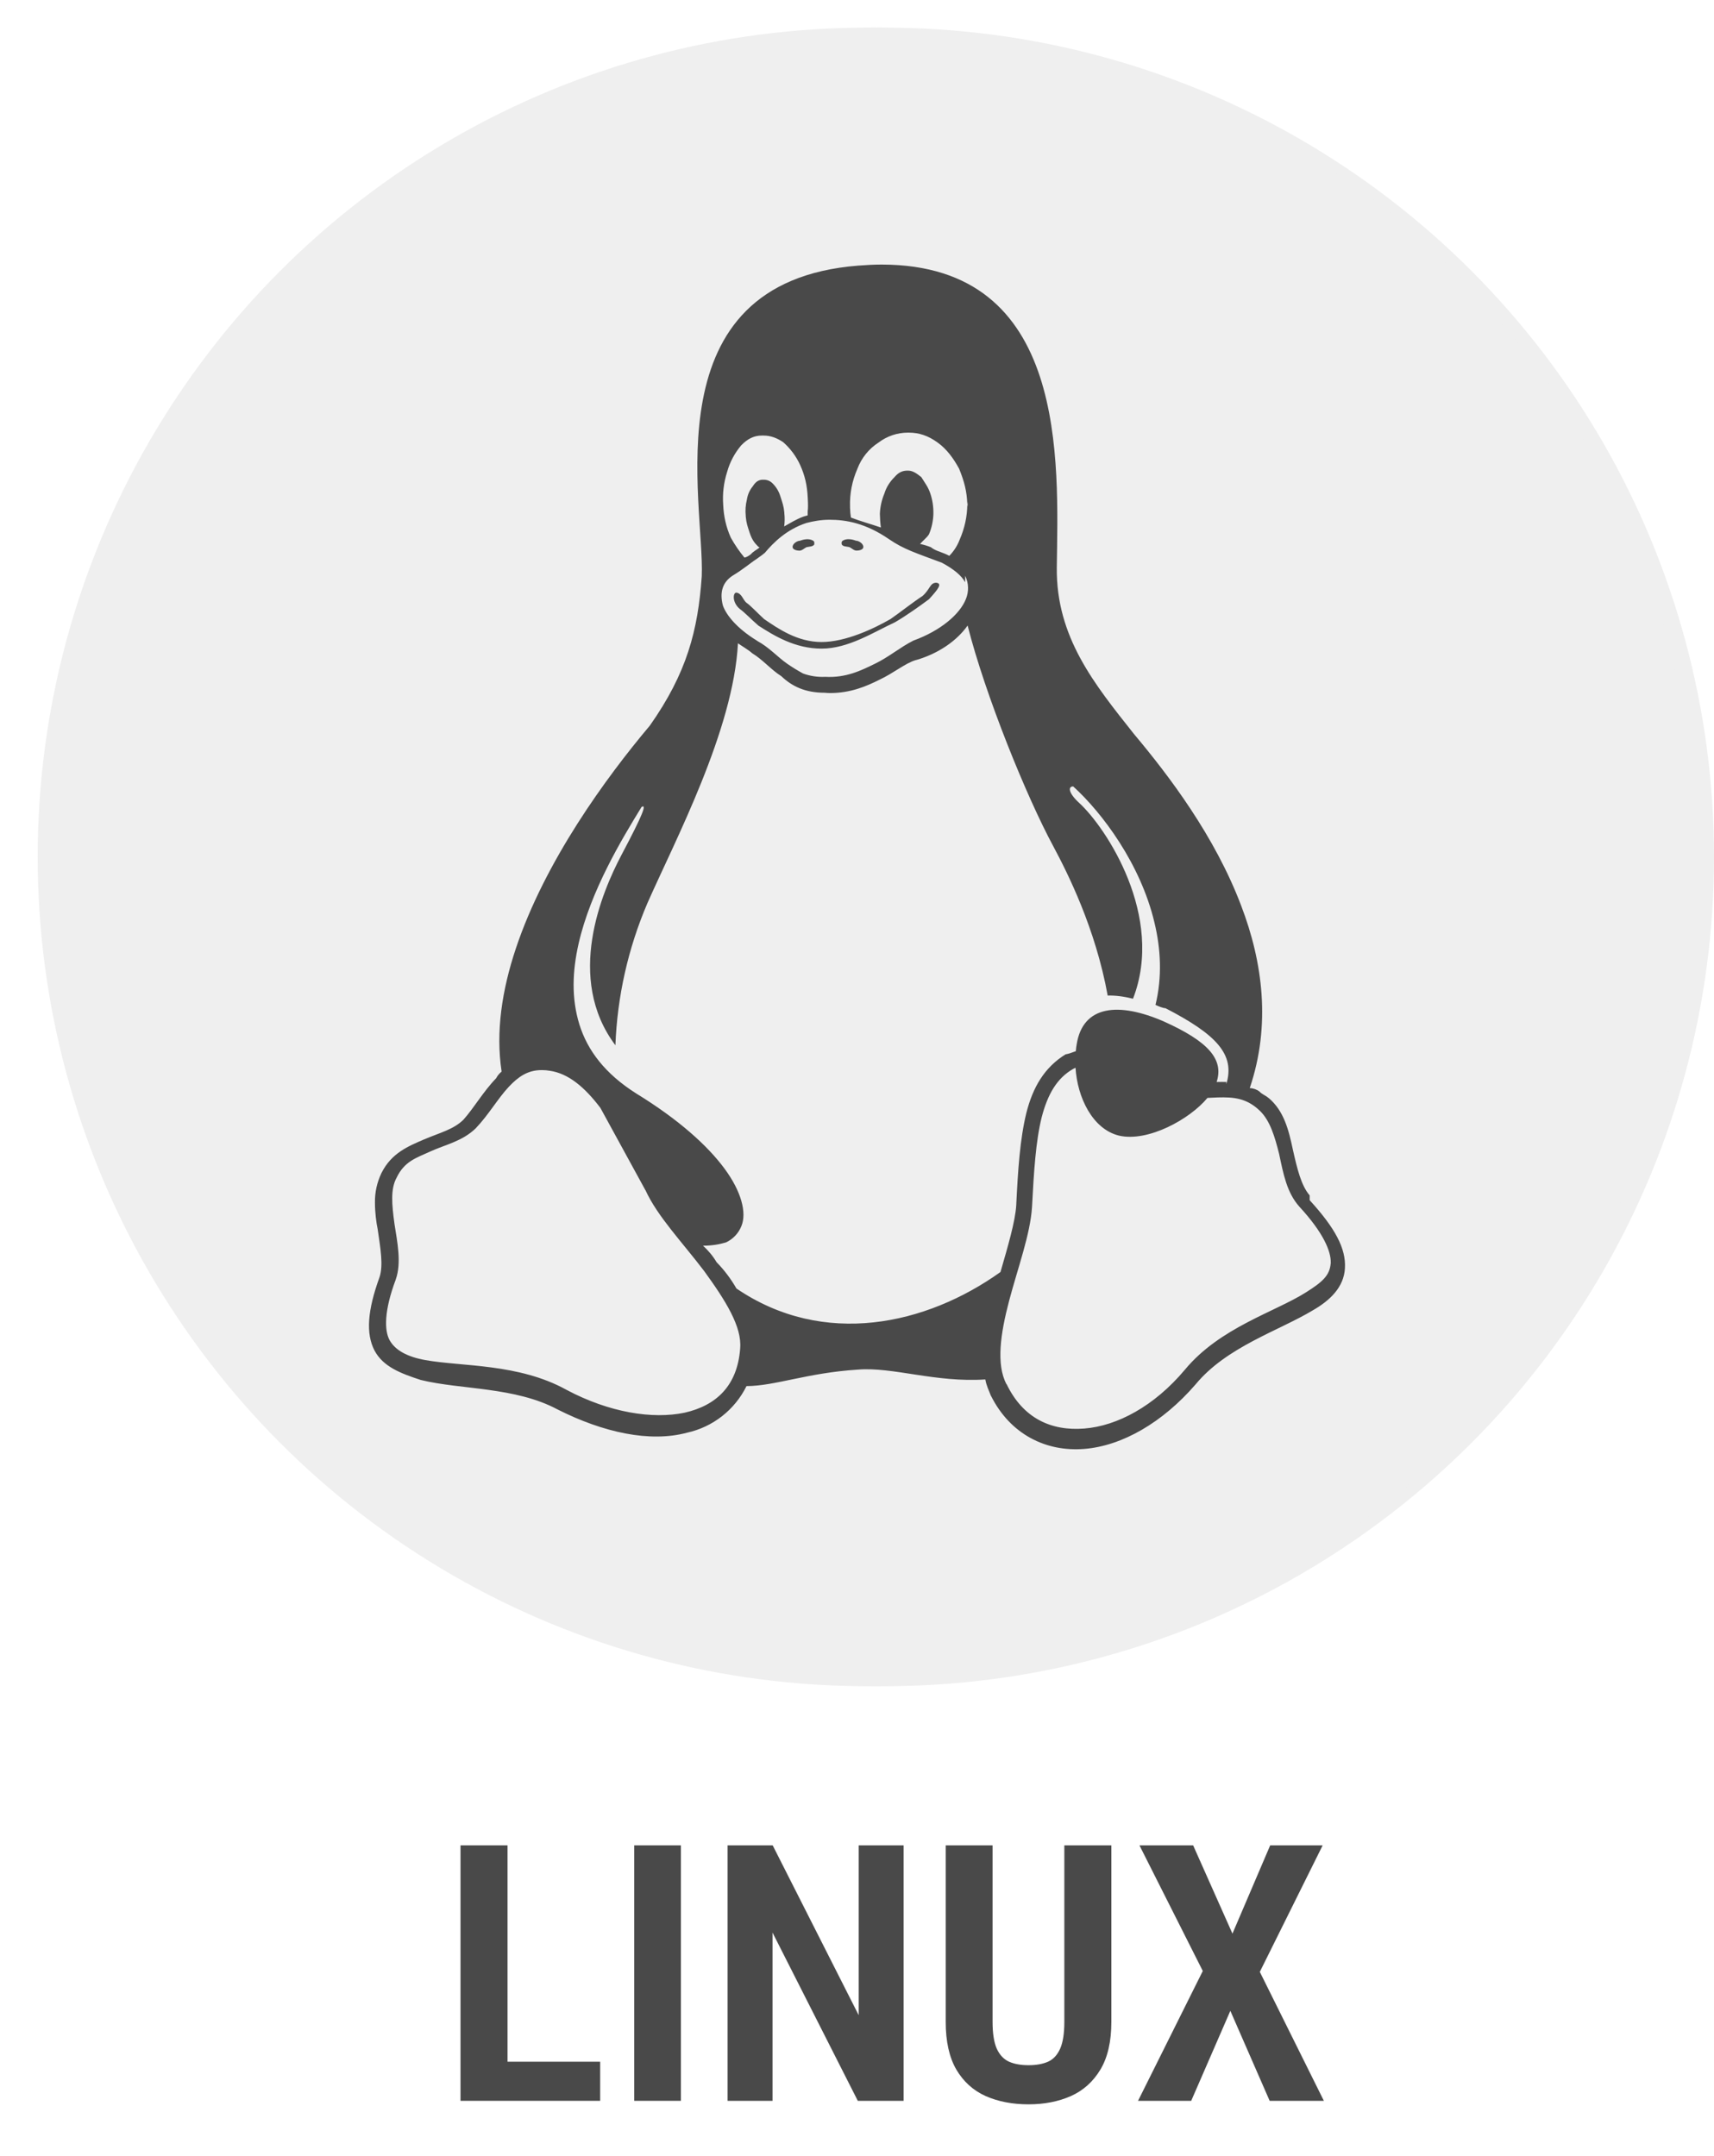
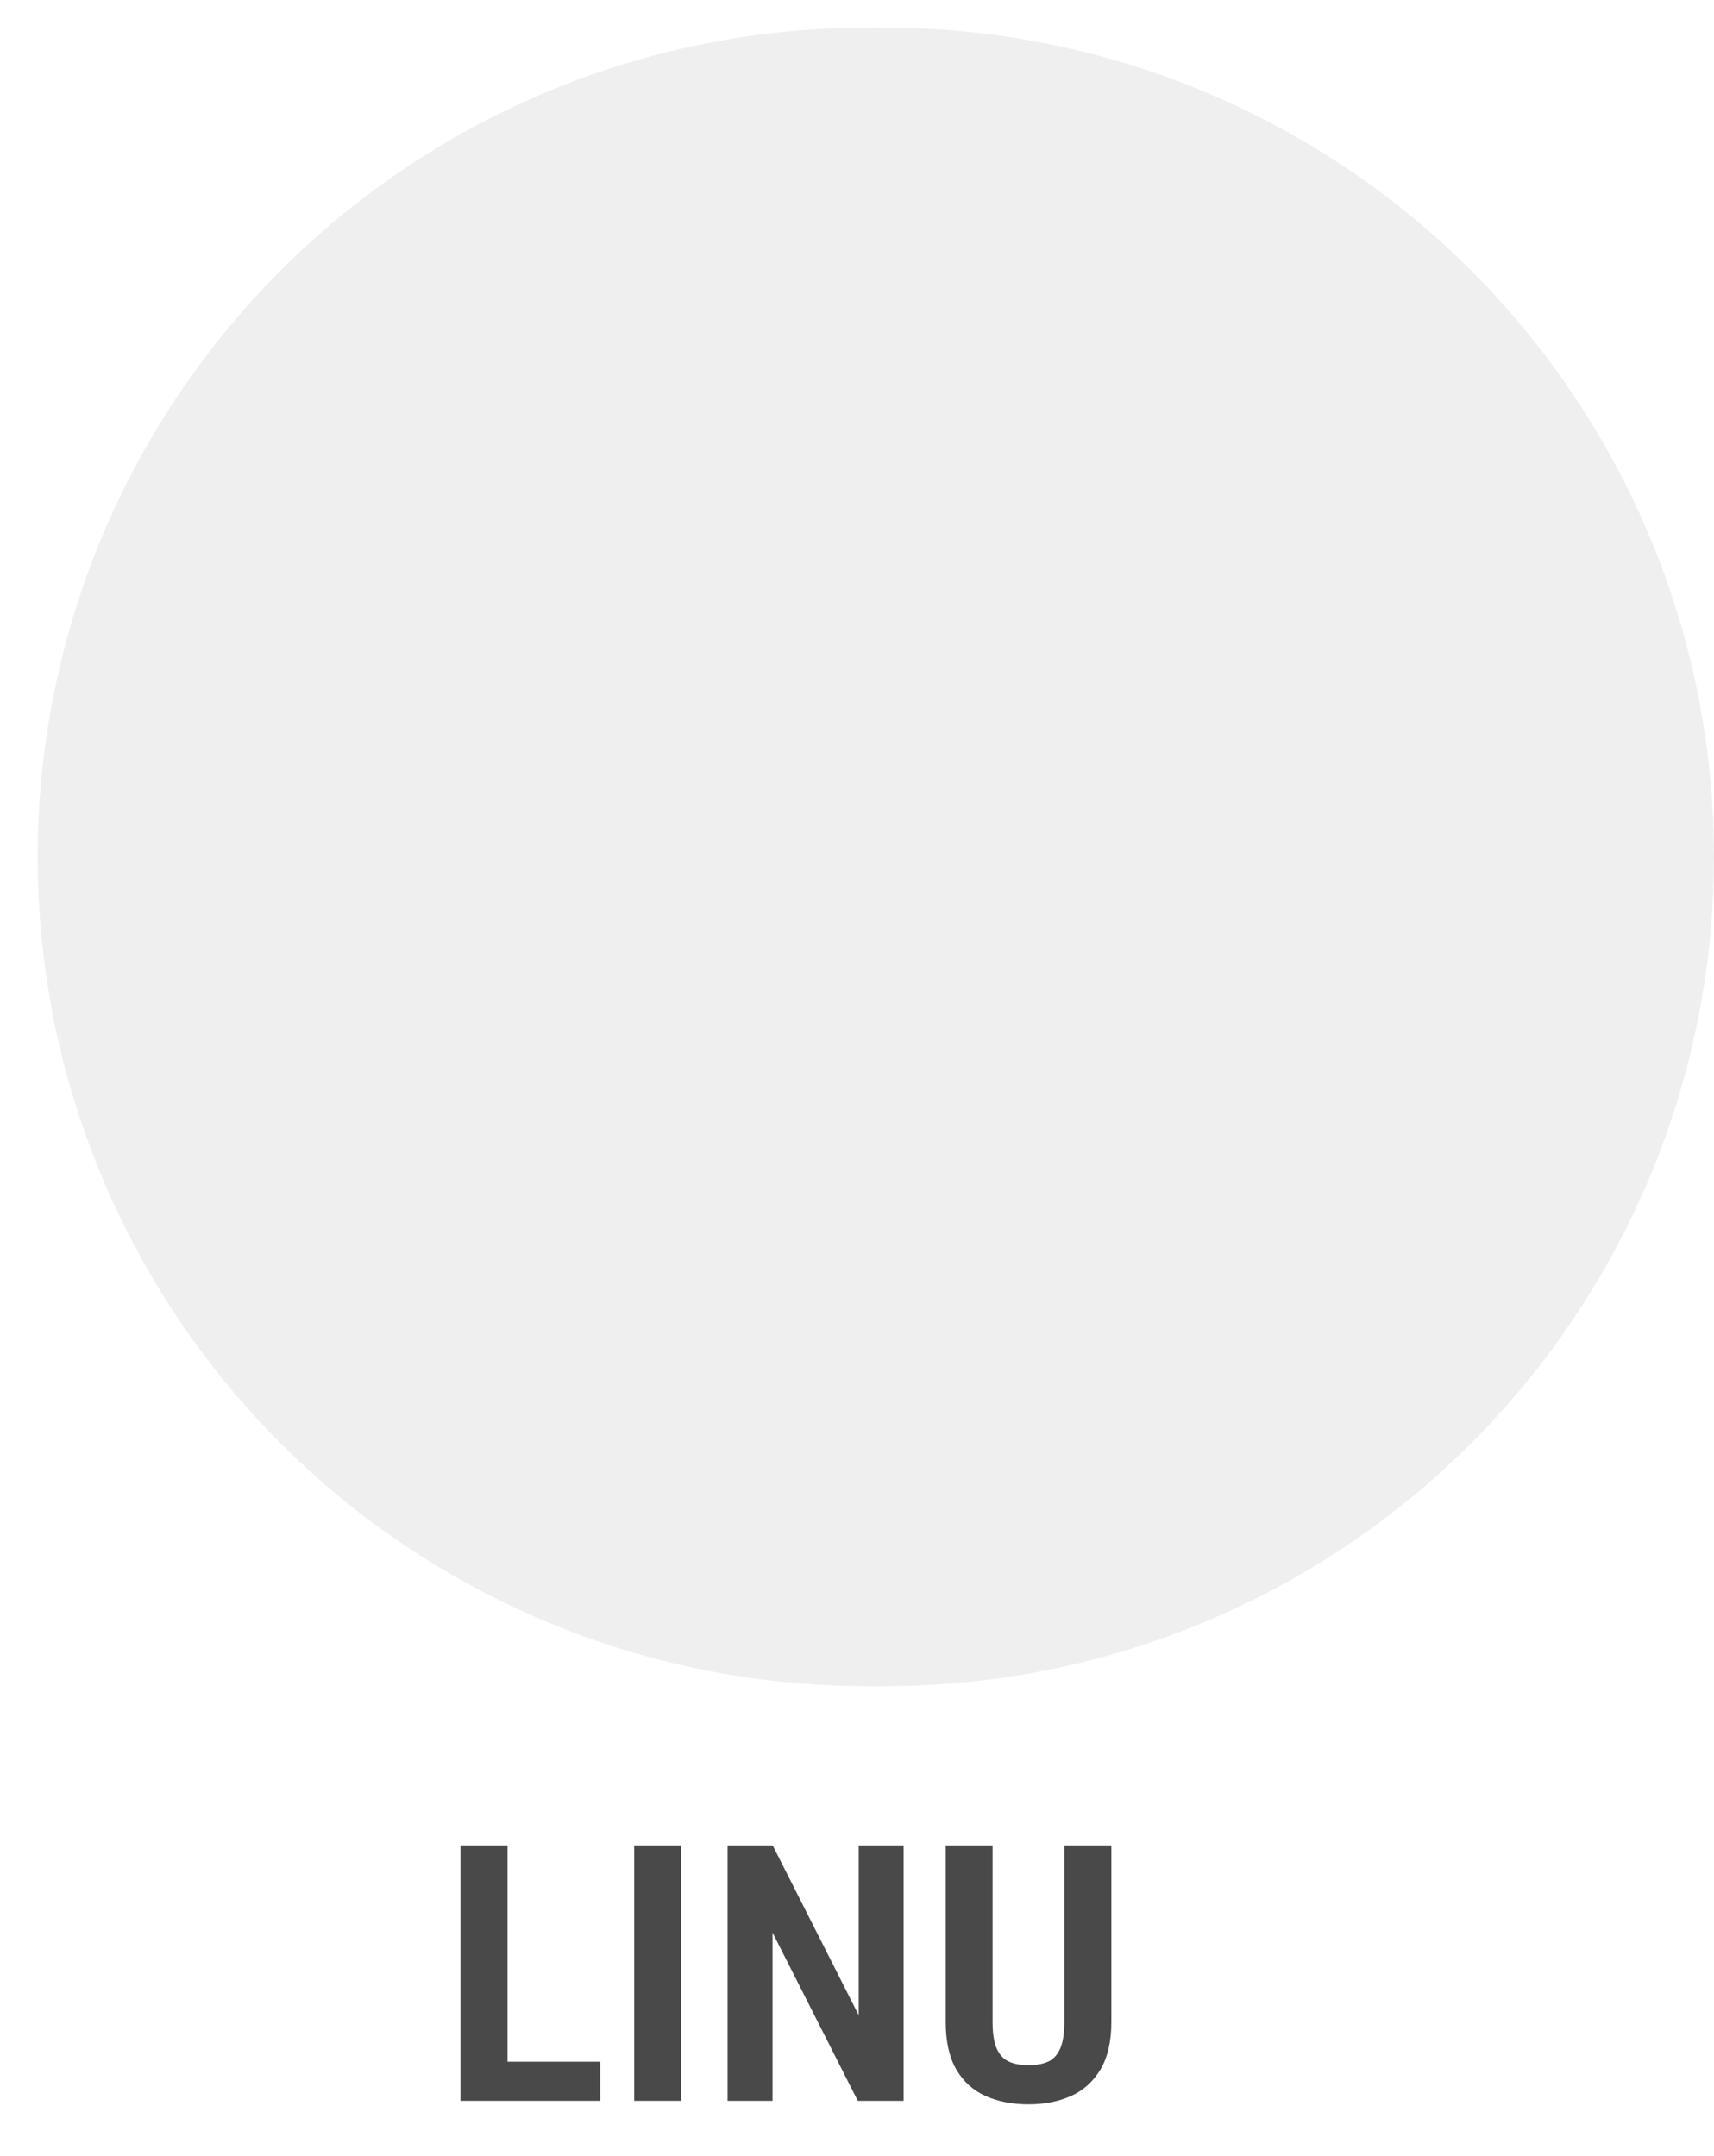
<svg xmlns="http://www.w3.org/2000/svg" width="62" height="78" viewBox="0 0 62 78" fill="none">
  <rect width="62" height="78" fill="white" />
  <circle cx="32" cy="31" r="30" fill="#EFEFEF" />
  <circle cx="31.363" cy="31" r="30" fill="#EFEFEF" />
-   <path d="M31.899 9.571C31.622 9.571 31.337 9.586 31.044 9.609C23.496 10.204 25.498 18.192 25.384 20.855C25.246 22.806 24.848 24.344 23.507 26.249C21.927 28.125 19.709 31.159 18.657 34.321C18.161 35.807 17.925 37.328 18.145 38.766C18.075 38.827 18.009 38.887 17.947 39.007C17.483 39.485 17.145 40.08 16.765 40.505C16.409 40.86 15.899 40.982 15.341 41.219C14.783 41.462 14.167 41.7 13.799 42.435C13.638 42.771 13.556 43.137 13.563 43.508C13.563 43.864 13.611 44.224 13.661 44.465C13.765 45.178 13.868 45.767 13.731 46.197C13.288 47.412 13.233 48.244 13.543 48.849C13.854 49.445 14.499 49.686 15.22 49.922C16.668 50.279 18.631 50.163 20.175 50.992C21.829 51.825 23.507 52.19 24.846 51.831C25.785 51.626 26.578 51.004 27.003 50.144C28.051 50.138 29.2 49.663 31.039 49.547C32.287 49.444 33.849 50.024 35.642 49.903C35.687 50.144 35.754 50.258 35.845 50.499L35.851 50.504C36.549 51.893 37.838 52.526 39.215 52.417C40.592 52.309 42.057 51.459 43.245 50.085C44.372 48.719 46.25 48.149 47.491 47.401C48.112 47.045 48.614 46.563 48.65 45.878C48.691 45.163 48.295 44.428 47.375 43.419V43.246L47.37 43.24C47.066 42.883 46.923 42.285 46.766 41.587C46.614 40.871 46.441 40.184 45.888 39.719H45.882C45.777 39.623 45.663 39.6 45.547 39.478C45.447 39.41 45.331 39.367 45.207 39.364C45.977 37.082 45.679 34.811 44.898 32.768C43.947 30.25 42.282 28.058 41.015 26.549C39.593 24.754 38.201 23.054 38.227 20.533C38.276 16.691 38.651 9.582 31.899 9.571ZM32.844 15.651H32.867C33.247 15.651 33.574 15.762 33.91 16.005C34.251 16.246 34.499 16.598 34.694 16.957C34.881 17.419 34.976 17.776 34.99 18.249C34.99 18.214 35.001 18.178 35.001 18.144V18.33C34.997 18.317 34.994 18.303 34.994 18.292L34.99 18.249C34.987 18.683 34.892 19.112 34.719 19.51C34.635 19.733 34.506 19.939 34.338 20.108C34.287 20.08 34.237 20.055 34.181 20.033C33.994 19.953 33.826 19.919 33.672 19.796C33.546 19.746 33.413 19.705 33.281 19.678C33.369 19.573 33.54 19.44 33.606 19.324C33.701 19.096 33.753 18.853 33.763 18.607V18.573C33.767 18.331 33.731 18.089 33.654 17.858C33.574 17.617 33.474 17.499 33.328 17.262C33.178 17.144 33.03 17.026 32.851 17.026H32.822C32.656 17.026 32.508 17.08 32.355 17.262C32.185 17.43 32.058 17.632 31.989 17.858C31.894 18.085 31.839 18.33 31.828 18.573V18.607C31.831 18.765 31.842 18.926 31.864 19.083C31.519 18.964 31.081 18.842 30.78 18.723C30.762 18.607 30.751 18.487 30.748 18.367V18.331C30.733 17.86 30.824 17.392 31.015 16.958C31.162 16.567 31.43 16.233 31.783 16.007C32.089 15.776 32.46 15.651 32.844 15.651ZM27.555 15.757H27.619C27.873 15.757 28.101 15.842 28.332 15.998C28.592 16.228 28.803 16.512 28.946 16.828C29.107 17.183 29.198 17.544 29.219 18.019V18.026C29.232 18.265 29.23 18.385 29.216 18.501V18.644C29.162 18.657 29.116 18.676 29.067 18.687C28.796 18.785 28.578 18.928 28.366 19.044C28.387 18.885 28.389 18.724 28.371 18.567V18.54C28.349 18.303 28.301 18.185 28.225 17.946C28.169 17.764 28.067 17.601 27.928 17.469C27.841 17.389 27.723 17.348 27.601 17.355H27.564C27.437 17.366 27.332 17.428 27.232 17.59C27.117 17.728 27.044 17.896 27.017 18.073C26.969 18.265 26.955 18.464 26.976 18.664V18.689C26.998 18.93 27.043 19.047 27.121 19.285C27.201 19.524 27.294 19.642 27.416 19.764C27.435 19.78 27.453 19.796 27.476 19.806C27.351 19.908 27.267 19.931 27.162 20.049C27.096 20.099 27.019 20.156 26.928 20.171C26.742 19.947 26.578 19.706 26.437 19.453C26.266 19.078 26.177 18.671 26.16 18.262C26.13 17.858 26.18 17.455 26.303 17.069C26.401 16.717 26.575 16.392 26.809 16.114C27.037 15.876 27.273 15.757 27.555 15.757ZM30.003 18.803C30.594 18.803 31.31 18.919 32.172 19.515C32.696 19.872 33.106 19.996 34.053 20.351H34.058C34.513 20.594 34.781 20.826 34.912 21.063V20.829C35.042 21.092 35.051 21.397 34.94 21.669C34.721 22.224 34.019 22.819 33.04 23.174C32.562 23.415 32.146 23.772 31.656 24.008C31.164 24.249 30.607 24.529 29.849 24.485C29.578 24.499 29.305 24.458 29.049 24.365C28.853 24.258 28.66 24.14 28.474 24.011C28.126 23.77 27.826 23.419 27.382 23.181V23.172H27.373C26.659 22.733 26.273 22.258 26.148 21.903C26.025 21.424 26.139 21.065 26.492 20.831C26.892 20.59 27.171 20.347 27.355 20.231C27.541 20.099 27.61 20.049 27.669 19.997L27.673 19.992C27.975 19.631 28.451 19.155 29.171 18.919C29.419 18.855 29.696 18.803 30.003 18.803ZM35.001 22.629C35.642 25.16 37.138 28.834 38.101 30.616C38.611 31.57 39.627 33.579 40.068 36.016C40.347 36.007 40.656 36.048 40.984 36.13C42.138 33.147 40.009 29.94 39.04 29.049C38.645 28.69 38.626 28.45 38.82 28.45C39.872 29.404 41.258 31.257 41.759 33.373C41.99 34.329 42.043 35.345 41.797 36.355C41.916 36.405 42.038 36.464 42.163 36.475C44.006 37.428 44.686 38.15 44.359 39.219V39.142C44.25 39.137 44.145 39.142 44.036 39.142H44.009C44.279 38.309 43.684 37.669 42.108 36.957C40.474 36.243 39.168 36.357 38.945 37.787C38.933 37.864 38.924 37.905 38.915 38.028C38.793 38.069 38.667 38.123 38.542 38.143C37.774 38.621 37.36 39.337 37.126 40.262C36.894 41.214 36.822 42.326 36.76 43.599V43.605C36.722 44.201 36.454 45.101 36.19 46.017C33.512 47.931 29.798 48.763 26.639 46.613C26.441 46.269 26.2 45.946 25.921 45.662C25.789 45.438 25.621 45.239 25.43 45.065C25.755 45.065 26.034 45.014 26.26 44.946C26.519 44.826 26.719 44.61 26.821 44.349C27.014 43.873 26.821 43.105 26.205 42.273C25.589 41.439 24.543 40.496 23.012 39.557C21.887 38.844 21.252 38.003 20.959 37.064C20.664 36.111 20.704 35.127 20.932 34.127C21.37 32.216 22.491 30.359 23.207 29.193C23.398 29.077 23.273 29.434 22.479 30.932C21.771 32.273 20.441 35.391 22.261 37.814C22.328 36.048 22.721 34.305 23.416 32.679C24.423 30.397 26.528 26.422 26.694 23.272C26.78 23.337 27.082 23.513 27.21 23.633C27.6 23.87 27.889 24.227 28.264 24.463C28.641 24.822 29.116 25.061 29.828 25.061C29.898 25.067 29.962 25.072 30.026 25.072C30.76 25.072 31.328 24.833 31.805 24.593C32.322 24.354 32.735 23.997 33.126 23.879H33.135C33.969 23.638 34.628 23.162 35.001 22.629ZM38.904 38.625C38.97 39.698 39.517 40.848 40.479 41.083C41.529 41.323 43.04 40.489 43.677 39.718L44.054 39.701C44.616 39.687 45.084 39.719 45.566 40.178L45.572 40.184C45.943 40.539 46.116 41.132 46.27 41.748C46.422 42.464 46.545 43.14 47 43.651C47.868 44.592 48.152 45.269 48.136 45.687L48.141 45.676V45.708L48.136 45.687C48.109 46.154 47.805 46.394 47.246 46.749C46.121 47.465 44.129 48.02 42.859 49.553C41.756 50.868 40.411 51.586 39.224 51.679C38.038 51.774 37.015 51.322 36.413 50.076L36.404 50.07C36.029 49.354 36.19 48.24 36.504 47.053C36.819 45.86 37.269 44.651 37.331 43.664C37.397 42.389 37.467 41.28 37.679 40.425C37.894 39.594 38.229 39.002 38.824 38.667L38.904 38.628L38.904 38.625ZM19.593 38.712H19.611C19.706 38.712 19.798 38.721 19.891 38.737C20.563 38.835 21.152 39.332 21.718 40.08L23.343 43.051L23.348 43.056C23.782 44.008 24.694 44.956 25.471 45.981C26.246 47.049 26.846 48.001 26.773 48.785V48.795C26.671 50.124 25.918 50.845 24.764 51.106C23.612 51.347 22.05 51.109 20.488 50.277C18.759 49.32 16.706 49.44 15.386 49.203C14.727 49.085 14.295 48.844 14.095 48.486C13.897 48.131 13.893 47.413 14.315 46.29V46.285L14.318 46.279C14.527 45.683 14.372 44.935 14.27 44.281C14.172 43.565 14.122 43.016 14.347 42.603C14.633 42.007 15.054 41.891 15.577 41.651C16.104 41.41 16.722 41.291 17.213 40.814H17.216V40.809C17.674 40.33 18.011 39.735 18.409 39.312C18.748 38.953 19.088 38.712 19.593 38.712ZM32.376 22.51C31.599 22.869 30.689 23.465 29.719 23.465C28.751 23.465 27.987 22.988 27.435 22.633C27.159 22.394 26.935 22.154 26.767 22.035C26.475 21.796 26.51 21.438 26.635 21.438C26.83 21.467 26.866 21.68 26.991 21.797C27.162 21.915 27.375 22.153 27.635 22.392C28.155 22.749 28.849 23.226 29.717 23.226C30.583 23.226 31.598 22.749 32.214 22.394C32.562 22.153 33.008 21.797 33.371 21.56C33.649 21.315 33.637 21.081 33.869 21.081C34.099 21.11 33.929 21.321 33.606 21.676C33.283 21.917 32.785 22.272 32.376 22.51ZM30.444 19.681V19.642C30.433 19.608 30.467 19.567 30.496 19.553C30.628 19.476 30.817 19.505 30.96 19.56C31.073 19.56 31.246 19.68 31.228 19.801C31.217 19.889 31.076 19.919 30.987 19.919C30.889 19.919 30.823 19.842 30.735 19.797C30.642 19.765 30.474 19.783 30.444 19.681ZM29.46 19.681C29.424 19.785 29.258 19.769 29.164 19.799C29.08 19.844 29.01 19.921 28.916 19.921C28.825 19.921 28.682 19.887 28.671 19.799C28.655 19.681 28.828 19.562 28.939 19.562C29.083 19.506 29.267 19.478 29.401 19.553C29.435 19.569 29.465 19.606 29.455 19.642V19.68L29.46 19.681Z" fill="#494949" />
-   <path d="M43.159 66.758L44.581 69.951L45.946 66.758H47.844L45.571 71.335L47.888 76H45.927L44.505 72.744L43.089 76H41.166L43.508 71.303L41.217 66.758H43.159Z" fill="#494949" />
  <path d="M38.5 66.758H40.201V73.144C40.201 73.85 40.07 74.424 39.808 74.864C39.545 75.304 39.188 75.626 38.735 75.829C38.282 76.028 37.772 76.127 37.205 76.127C36.625 76.127 36.109 76.028 35.656 75.829C35.203 75.626 34.848 75.304 34.59 74.864C34.336 74.424 34.209 73.85 34.209 73.144V66.758H35.904V73.144C35.904 73.562 35.955 73.886 36.056 74.115C36.162 74.343 36.31 74.5 36.501 74.585C36.691 74.669 36.926 74.711 37.205 74.711C37.484 74.711 37.719 74.669 37.91 74.585C38.1 74.5 38.246 74.343 38.348 74.115C38.449 73.886 38.5 73.562 38.5 73.144V66.758Z" fill="#494949" />
  <path d="M32.685 66.758V76H31.029L27.944 69.913V76H26.319V66.758H27.95L31.061 72.902V66.758H32.685Z" fill="#494949" />
-   <path d="M24.63 66.758V76H22.942V66.758H24.63Z" fill="#494949" />
+   <path d="M24.63 66.758V76H22.942V66.758Z" fill="#494949" />
  <path d="M21.71 74.585V76H17.87V74.585H21.71ZM18.359 66.758V76H16.658V66.758H18.359Z" fill="#494949" />
</svg>